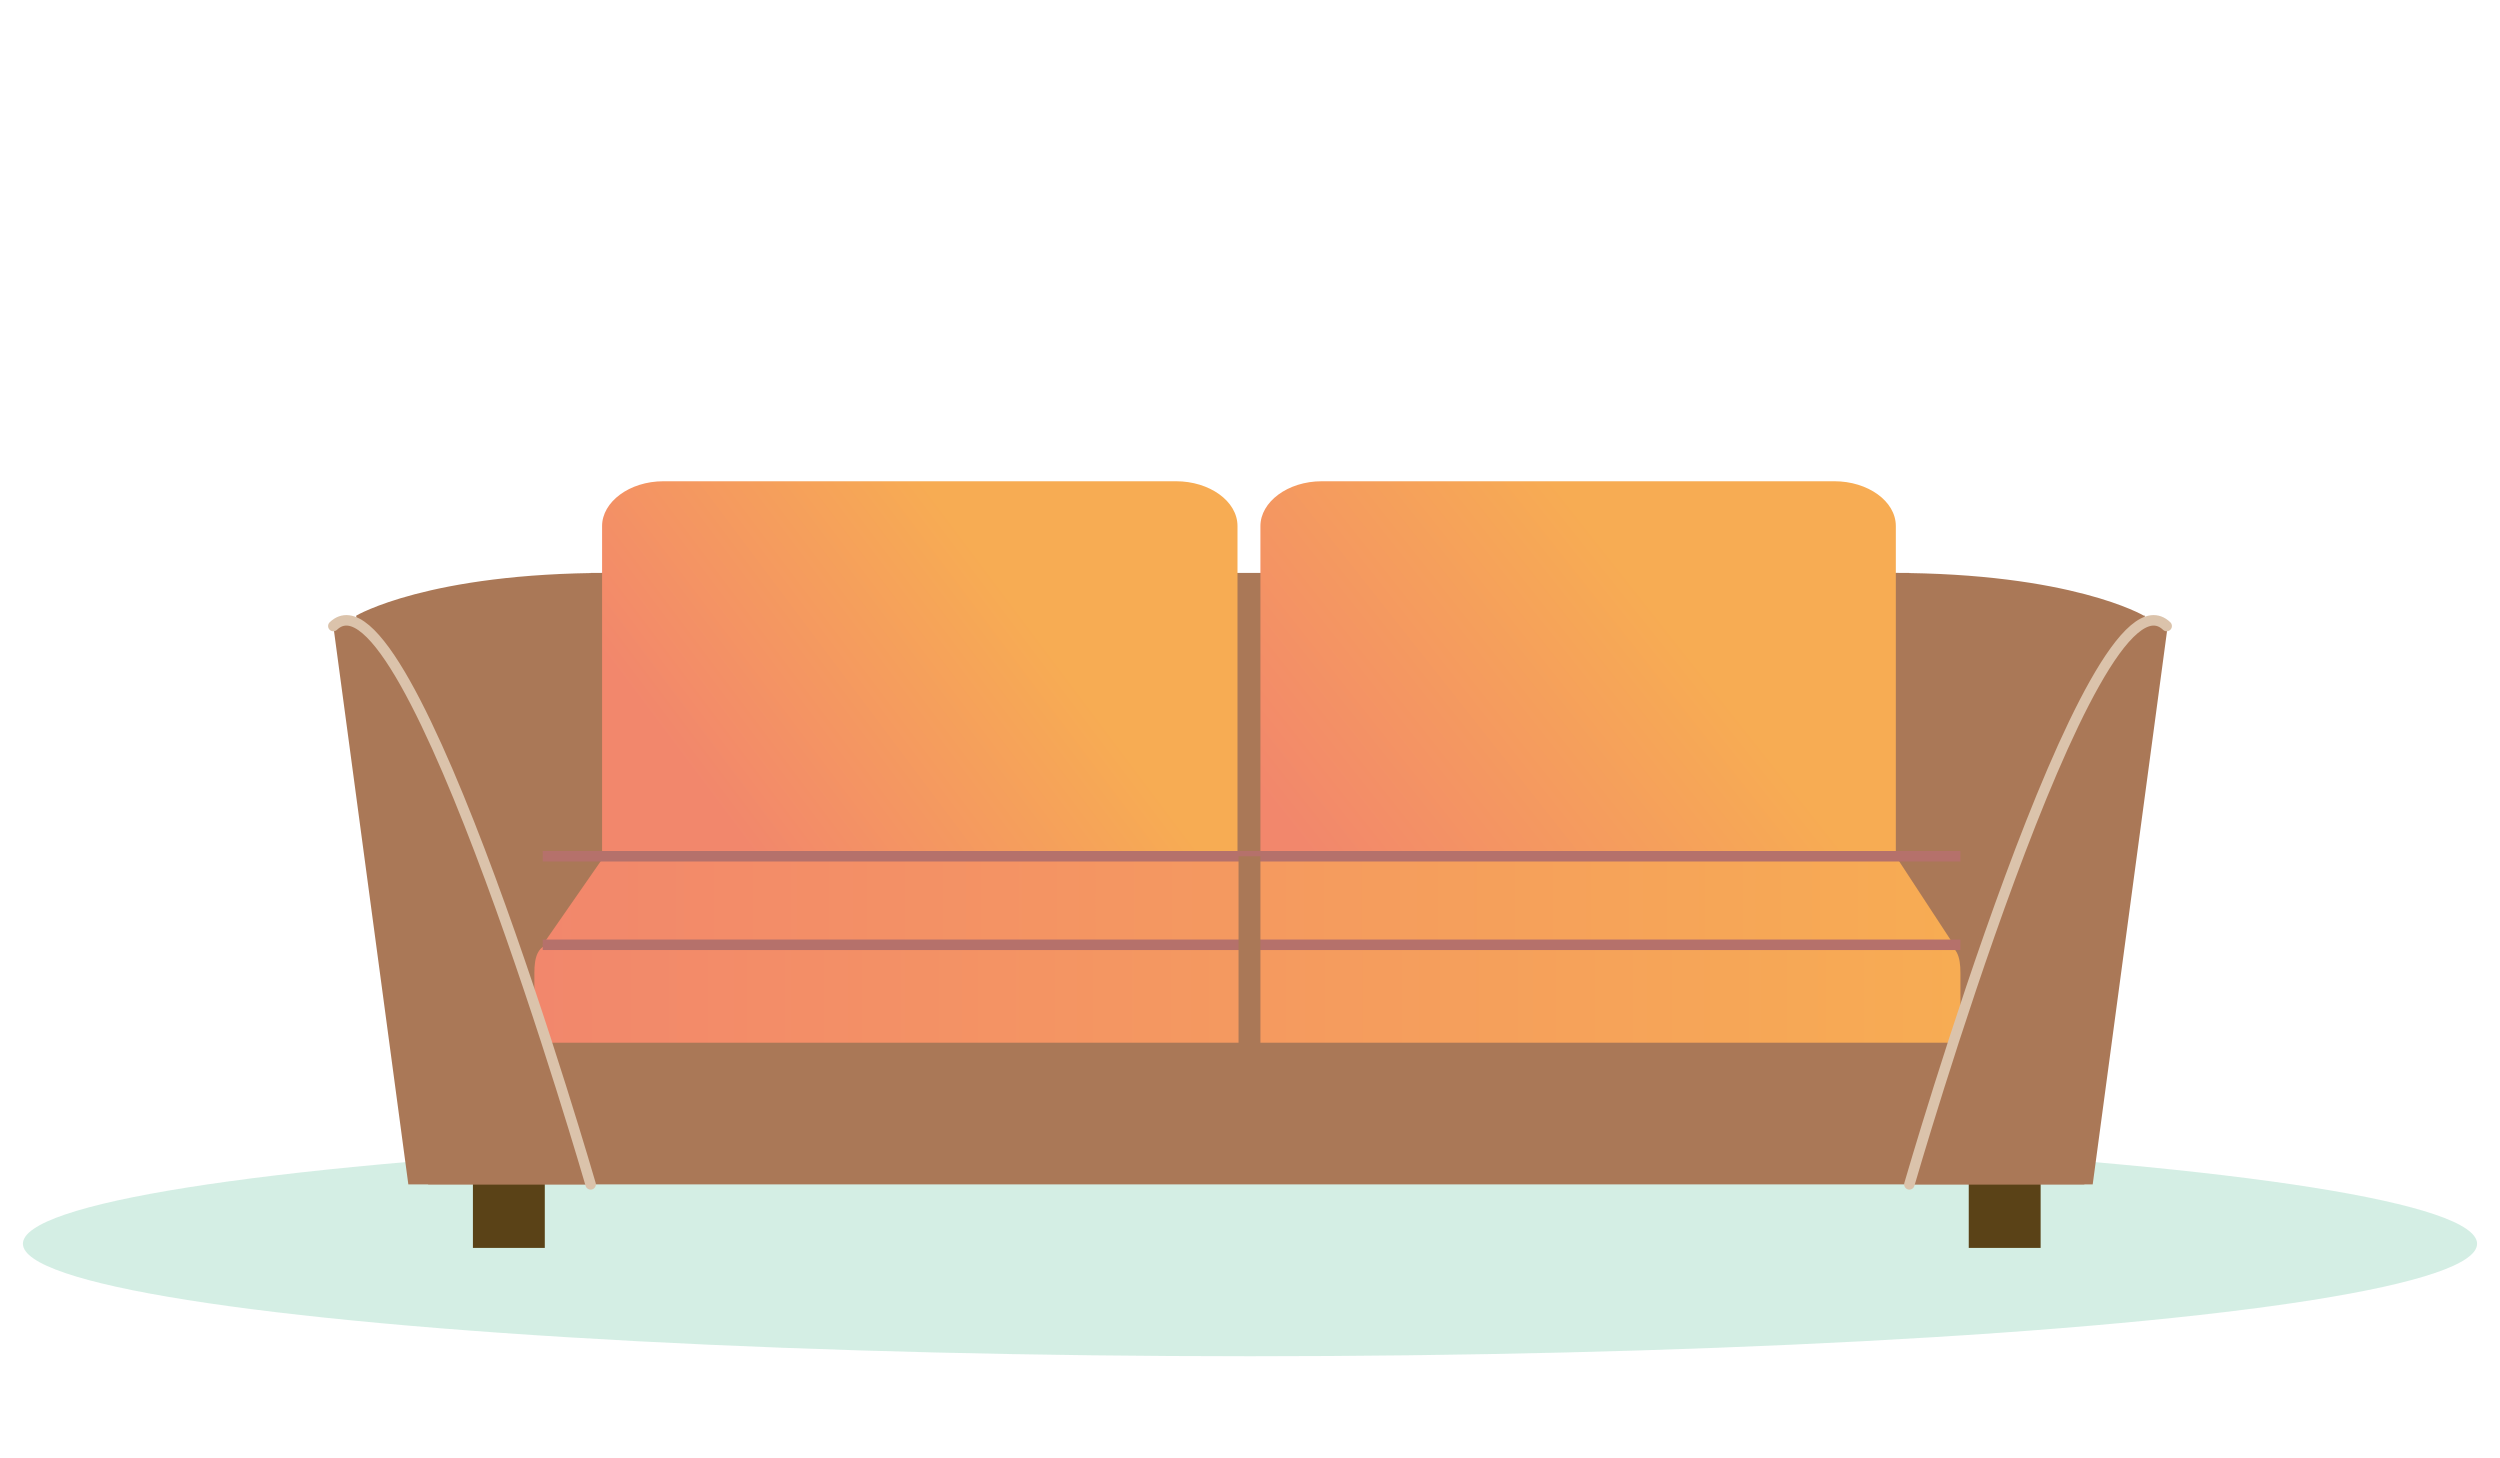
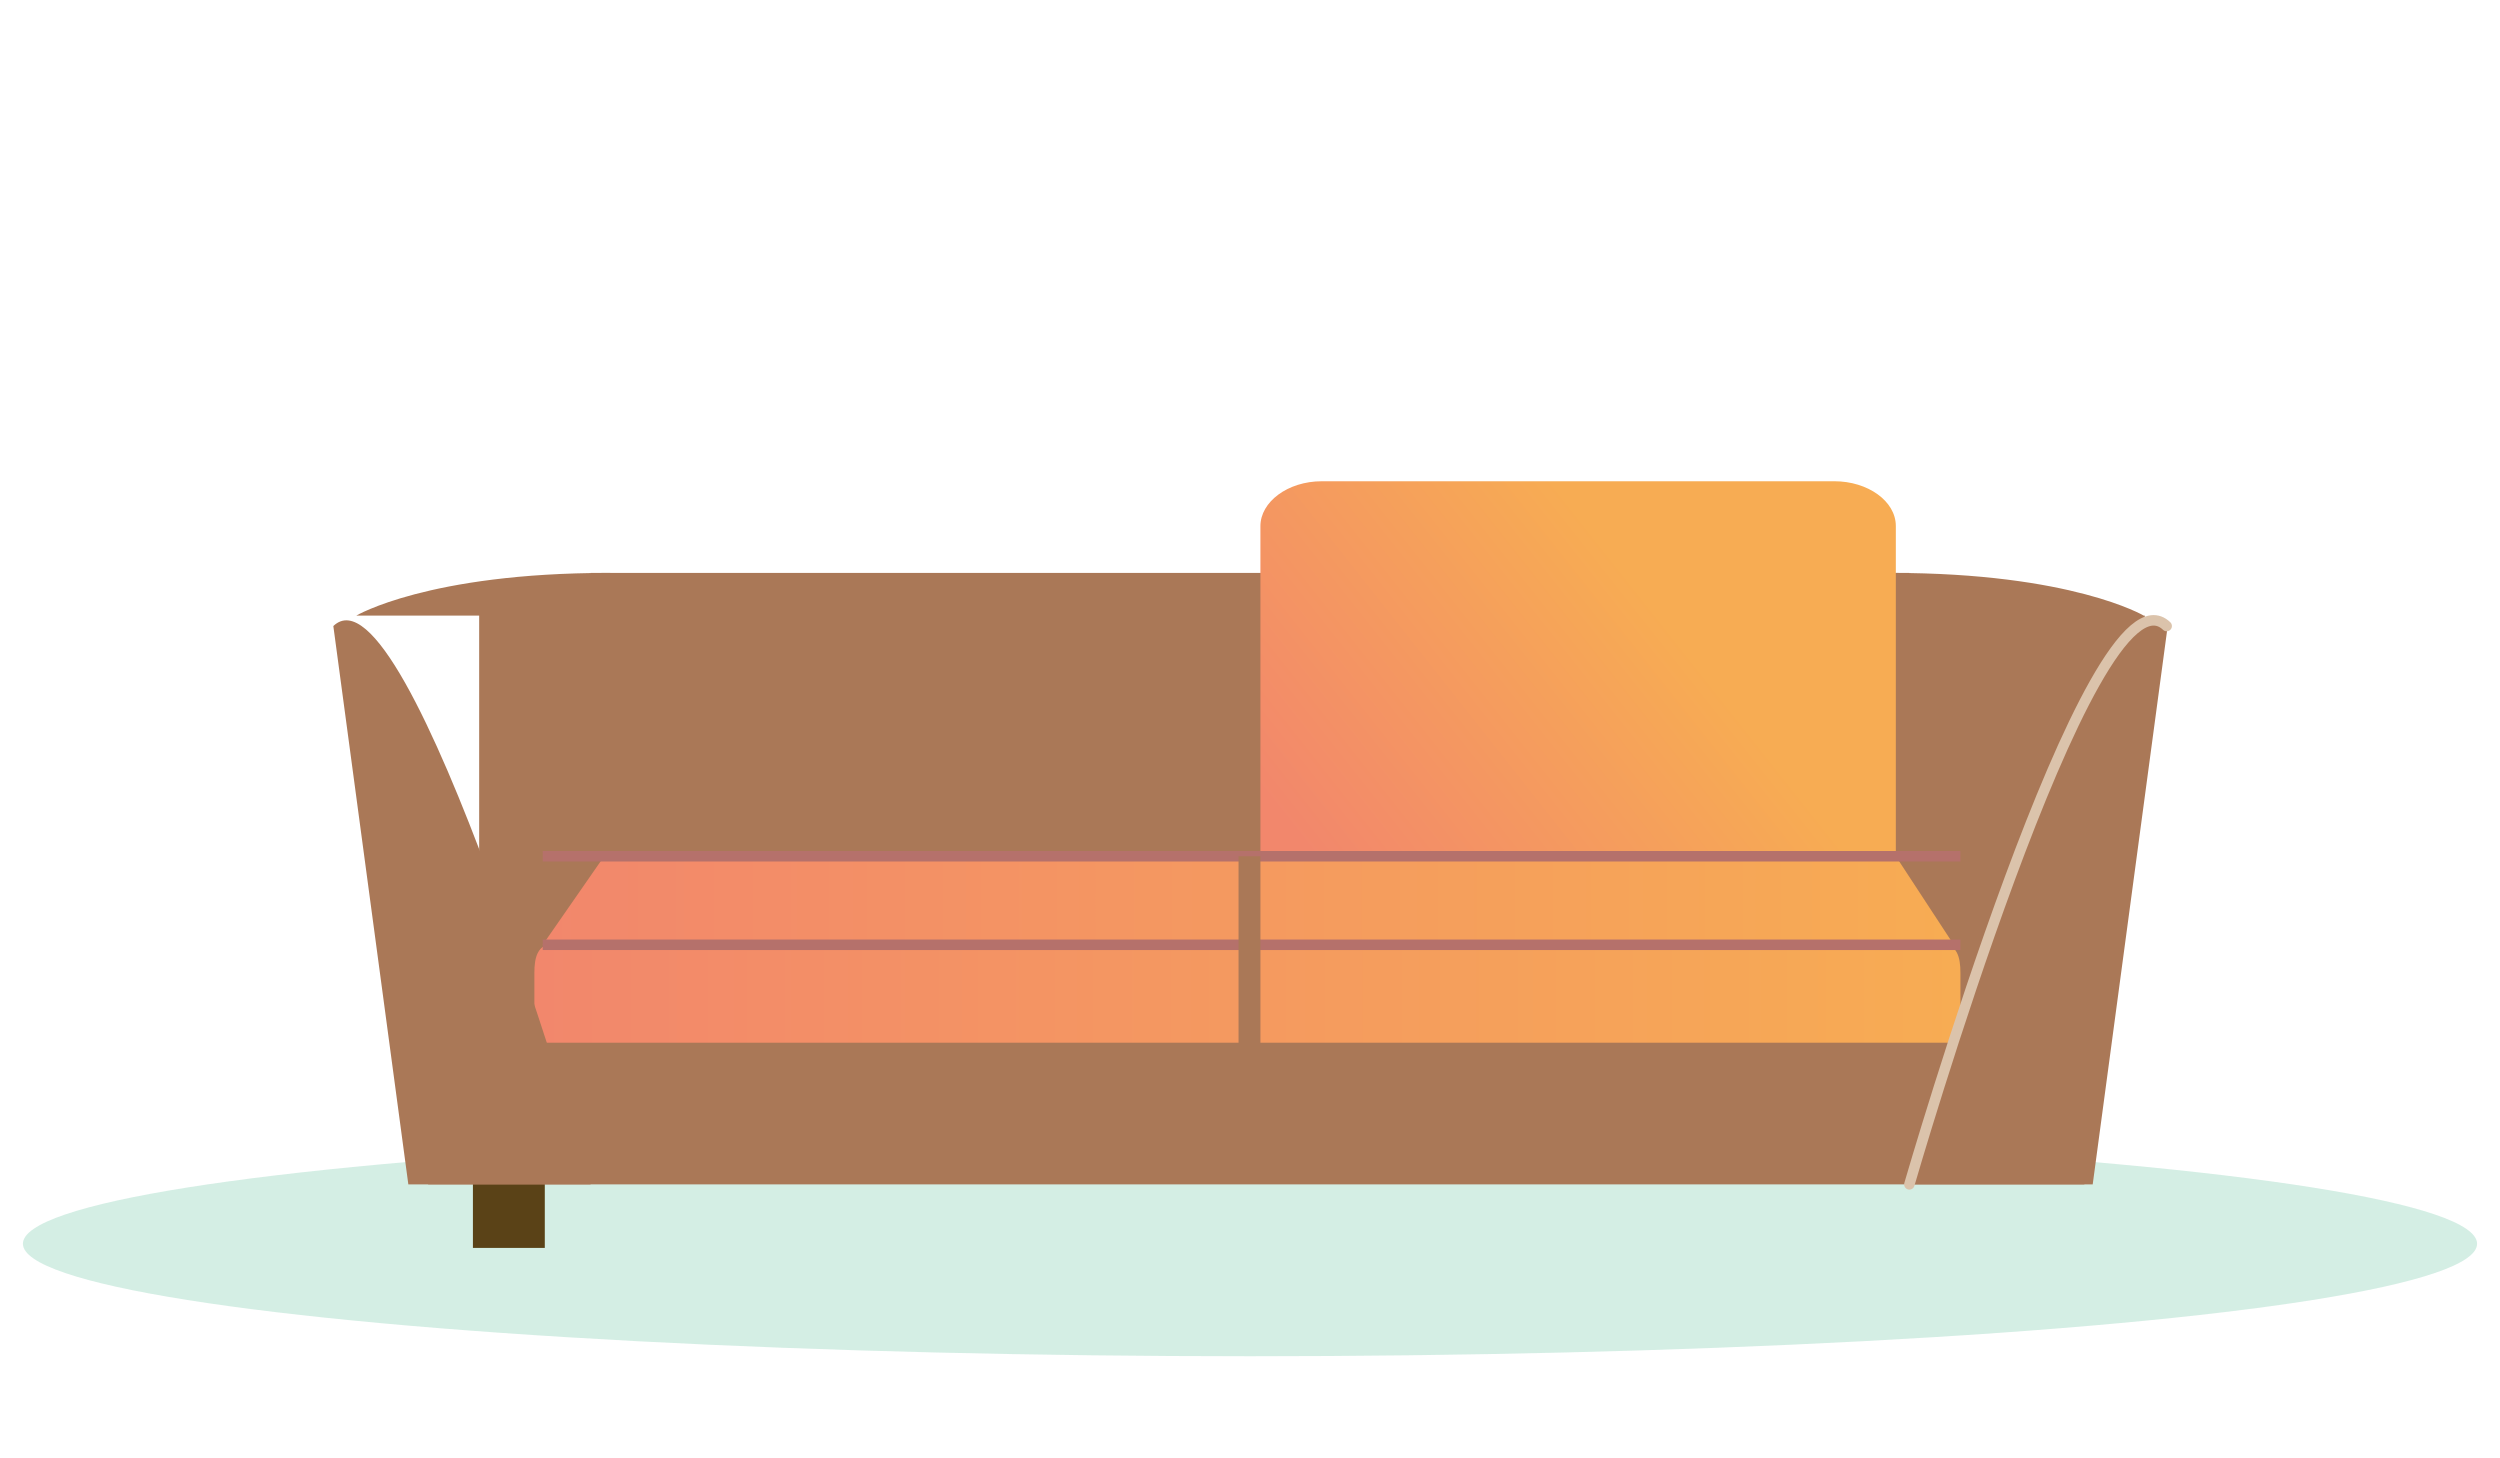
<svg xmlns="http://www.w3.org/2000/svg" version="1.1" id="pict" x="0px" y="0px" viewBox="0 0 240 140" style="enable-background:new 0 0 240 140;" xml:space="preserve">
  <style type="text/css">
	.st0{opacity:0.4;fill:#93D5BC;}
	.st1{fill:#AA7857;}
	.st2{fill:url(#SVGID_1_);}
	.st3{fill:url(#SVGID_2_);}
	.st4{fill:#5A4217;}
	.st5{fill:url(#SVGID_3_);}
	.st6{fill:none;stroke:#DBC3AB;stroke-width:1.007;stroke-linecap:round;stroke-linejoin:bevel;stroke-miterlimit:10;}
	.st7{fill:url(#SVGID_4_);}
	.st8{fill:none;stroke:#B5716B;stroke-width:1.007;stroke-miterlimit:10;}
	.st9{fill:#93D5BC;}
	.st10{opacity:0.3;}
	.st11{fill:#521E02;}
	.st12{fill:url(#SVGID_5_);}
	.st13{fill:url(#SVGID_6_);}
	.st14{fill:url(#SVGID_7_);}
	.st15{fill:url(#SVGID_8_);}
	.st16{fill:url(#SVGID_9_);}
	.st17{fill:url(#SVGID_10_);}
	.st18{fill:#FFFFFF;}
	.st19{fill:none;stroke:#AA7857;stroke-width:0.962;stroke-miterlimit:10;}
	.st20{fill:url(#SVGID_11_);}
	.st21{fill:#C09A81;}
	.st22{fill:#888EA1;}
	.st23{fill:url(#SVGID_12_);}
	.st24{fill:#A0CF55;}
	.st25{fill:#C1C824;}
	.st26{fill:#3D731A;}
	.st27{fill:#62A32E;}
	.st28{fill:url(#SVGID_13_);}
	.st29{fill:url(#SVGID_14_);}
	.st30{fill:#A6DCC7;}
	.st31{fill:#B85A5A;}
	.st32{fill:url(#SVGID_15_);}
	.st33{fill:none;stroke:url(#SVGID_16_);stroke-width:1.028;stroke-linecap:round;stroke-miterlimit:10;}
	.st34{fill:#ED9E4F;}
	.st35{fill:#C96A3F;}
	.st36{fill:#E87C46;}
	.st37{opacity:0.2;fill:#FFFB64;}
</style>
  <ellipse class="st0" cx="120" cy="119.4" rx="117.8" ry="10.8" />
  <g>
    <rect x="56.7" y="55" class="st1" width="126.6" height="27.2" />
-     <path class="st1" d="M34.2,59.1c0,0,6.9-4.1,24.2-4.1s5.5,29.1,5.5,29.1l-1.4,14.1l-16.5,6.1L34.2,68.6V59.1z" />
+     <path class="st1" d="M34.2,59.1c0,0,6.9-4.1,24.2-4.1s5.5,29.1,5.5,29.1l-1.4,14.1l-16.5,6.1V59.1z" />
    <path class="st1" d="M205.8,59.1c0,0-6.9-4.1-24.2-4.1s-5.5,29.1-5.5,29.1l1.4,14.1l16.5,6.1l11.9-35.8V59.1z" />
    <g>
      <g>
        <g>
          <g>
            <g>
              <g>
                <linearGradient id="SVGID_1_" gradientUnits="userSpaceOnUse" x1="130.908" y1="88.461" x2="162.784" y2="63.269">
                  <stop offset="0" style="stop-color:#F2876C" />
                  <stop offset="1" style="stop-color:#F7AC53" />
                </linearGradient>
                <path class="st2" d="M126.9,98c-3.2,0-5.9-1.9-5.9-4.3V50.5c0-2.3,2.6-4.3,5.9-4.3h49.2c3.2,0,5.9,1.9,5.9,4.3v43.2         c0,2.3-2.6,4.3-5.9,4.3H126.9z" />
              </g>
            </g>
          </g>
        </g>
      </g>
    </g>
    <g>
      <g>
        <g>
          <g>
            <g>
              <g>
                <linearGradient id="SVGID_2_" gradientUnits="userSpaceOnUse" x1="73.273" y1="83.435" x2="101.035" y2="62.614">
                  <stop offset="0" style="stop-color:#F2876C" />
                  <stop offset="1" style="stop-color:#F7AC53" />
                </linearGradient>
-                 <path class="st3" d="M63.7,98c-3.2,0-5.9-1.9-5.9-4.3V50.5c0-2.3,2.6-4.3,5.9-4.3h49.2c3.2,0,5.9,1.9,5.9,4.3v43.2         c0,2.3-2.6,4.3-5.9,4.3H63.7z" />
              </g>
            </g>
          </g>
        </g>
      </g>
    </g>
    <g>
      <g>
        <g>
          <g>
            <g>
              <g>
                <g>
                  <rect x="45.4" y="111.8" class="st4" width="6.9" height="8" />
                </g>
              </g>
            </g>
          </g>
        </g>
      </g>
      <g>
        <g>
          <g>
            <g>
              <g>
                <g>
-                   <rect x="189" y="111.8" class="st4" width="6.9" height="8" />
-                 </g>
+                   </g>
              </g>
            </g>
          </g>
        </g>
      </g>
    </g>
    <g>
      <g>
        <g>
          <g>
            <g>
              <g>
                <linearGradient id="SVGID_3_" gradientUnits="userSpaceOnUse" x1="51.315" y1="95.533" x2="188.232" y2="95.533">
                  <stop offset="0" style="stop-color:#F2876C" />
                  <stop offset="1" style="stop-color:#F7AC53" />
                </linearGradient>
                <path class="st5" d="M188.2,97.7c0,1.5-0.3,2.8-1.9,2.8H53.2c-1.6,0-1.9-1.3-1.9-2.8v-4.3c0-1.5,0.3-2.8,1.9-2.8h133.1         c1.6,0,1.9,1.3,1.9,2.8V97.7z" />
              </g>
            </g>
          </g>
        </g>
      </g>
    </g>
    <g>
      <g>
        <g>
          <g>
            <g>
              <g>
                <rect x="41.1" y="100.1" class="st1" width="159" height="13.6" />
              </g>
            </g>
          </g>
        </g>
      </g>
    </g>
    <g>
      <g>
        <g>
          <g>
            <g>
              <g>
                <path class="st1" d="M183.3,113.7h17.6c0,0,0,0,7.2-53.6C200.8,53.2,183.3,113.7,183.3,113.7z" />
              </g>
            </g>
          </g>
        </g>
      </g>
    </g>
    <g>
      <g>
        <g>
          <g>
            <g>
              <g>
                <path class="st6" d="M208,60.1c-7.2-6.9-24.7,53.6-24.7,53.6" />
              </g>
            </g>
          </g>
        </g>
      </g>
    </g>
    <g>
      <g>
        <g>
          <g>
            <g>
              <g>
                <path class="st1" d="M56.7,113.7H39.2c0,0,0,0-7.2-53.6C39.2,53.2,56.7,113.7,56.7,113.7z" />
              </g>
            </g>
          </g>
        </g>
      </g>
    </g>
    <g>
      <g>
        <g>
          <g>
            <g>
              <g>
-                 <path class="st6" d="M32,60.1c7.2-6.9,24.7,53.6,24.7,53.6" />
-               </g>
+                 </g>
            </g>
          </g>
        </g>
      </g>
    </g>
    <linearGradient id="SVGID_4_" gradientUnits="userSpaceOnUse" x1="52.129" y1="86.445" x2="187.471" y2="86.445">
      <stop offset="0" style="stop-color:#F2876C" />
      <stop offset="1" style="stop-color:#F7AC53" />
    </linearGradient>
    <polygon class="st7" points="58,82.2 52.1,90.7 187.5,90.6 182,82.2  " />
    <line class="st8" x1="52.1" y1="90.7" x2="188.2" y2="90.7" />
    <line class="st8" x1="52.1" y1="82.2" x2="188.2" y2="82.2" />
    <rect x="118.9" y="82.2" class="st1" width="2.1" height="24.7" />
  </g>
</svg>